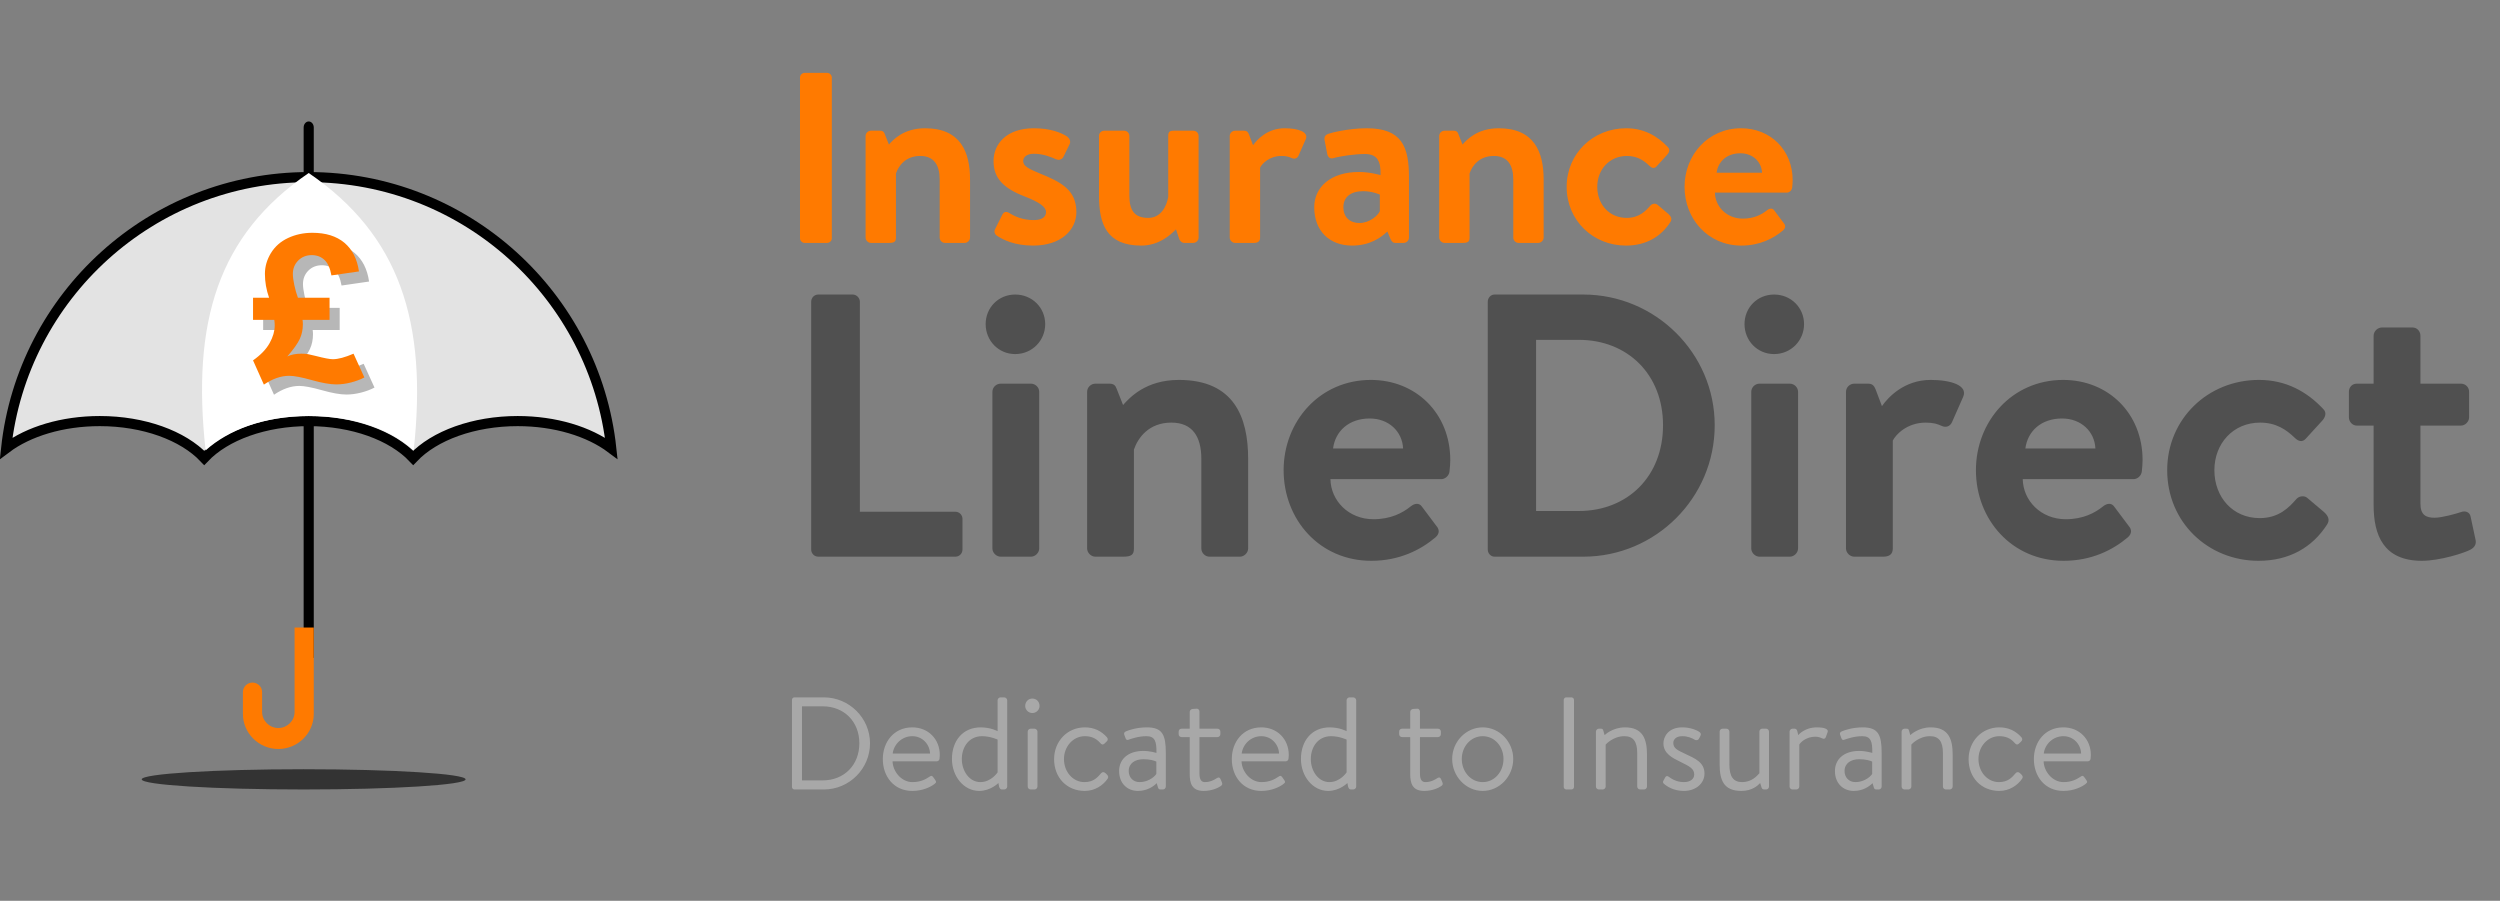
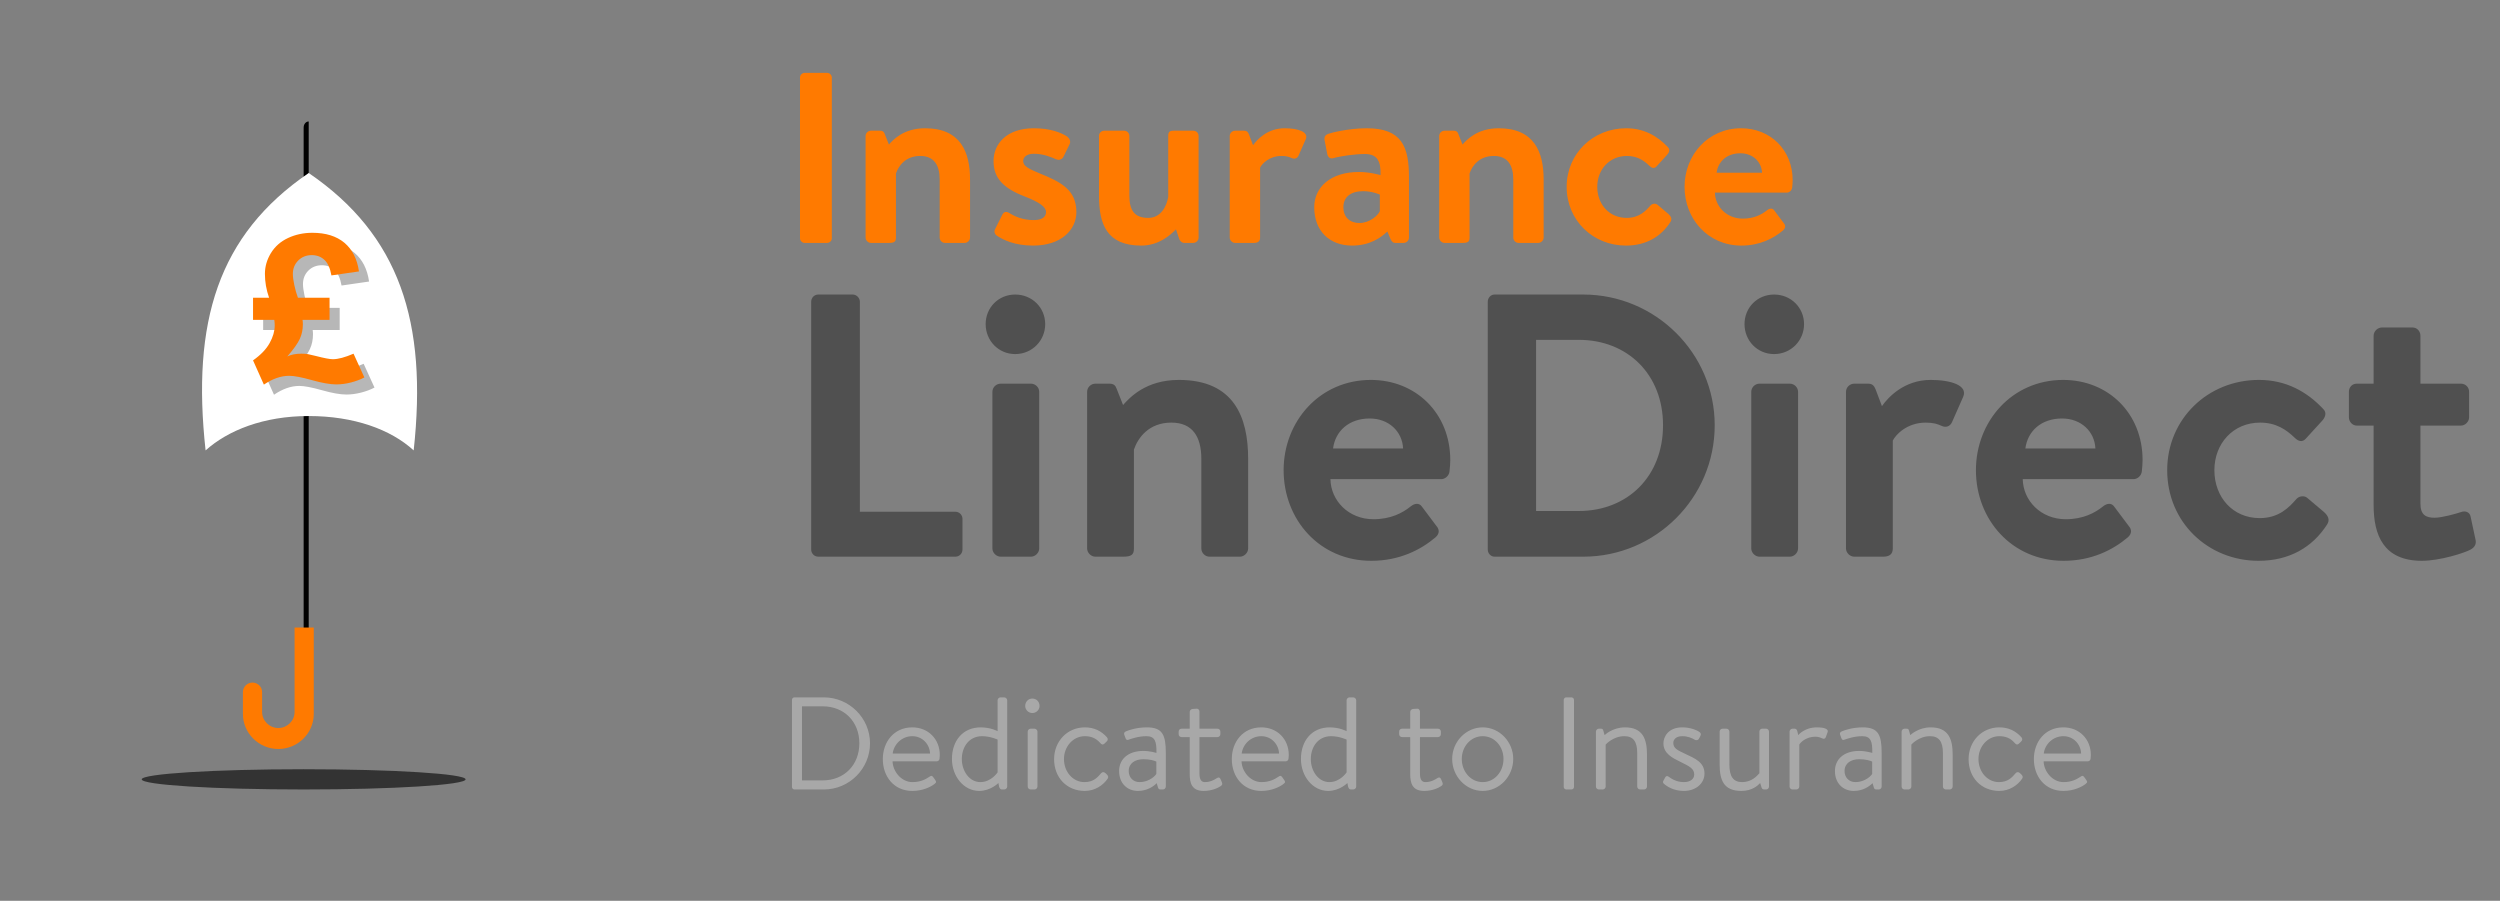
<svg xmlns="http://www.w3.org/2000/svg" width="247" height="89" viewBox="0 0 247 89" fill="none">
  <rect x="0" y="0" width="247" height="89" fill="#808080" stroke="none" />
  <path d="M79.04 23.544C79.04 23.784 79.256 24 79.496 24H81.728C81.968 24 82.184 23.784 82.184 23.544V7.656C82.184 7.416 81.968 7.2 81.728 7.2H79.496C79.256 7.2 79.04 7.416 79.04 7.656V23.544ZM85.52 23.472C85.52 23.76 85.784 24 86.048 24H87.824C88.352 24 88.52 23.88 88.52 23.472V17.136C88.784 16.368 89.48 15.408 90.92 15.408C92.264 15.408 92.84 16.296 92.84 17.736V23.472C92.84 23.76 93.08 24 93.368 24H95.312C95.576 24 95.84 23.76 95.84 23.472V17.736C95.84 15.048 94.928 12.672 91.4 12.672C89.264 12.672 88.232 13.824 87.824 14.28L87.416 13.248C87.344 13.032 87.224 12.912 86.96 12.912H86.048C85.784 12.912 85.52 13.128 85.52 13.44V23.472ZM102.074 24.264C104.858 24.264 106.346 22.704 106.346 20.952C106.346 18.744 104.81 17.976 102.674 17.112C101.642 16.68 101.09 16.416 101.09 15.912C101.09 15.552 101.402 15.192 102.146 15.192C103.058 15.192 103.826 15.504 104.354 15.744C104.594 15.84 104.882 15.792 105.05 15.528L105.674 14.256C105.818 13.968 105.674 13.68 105.434 13.488C104.834 13.104 103.778 12.672 102.146 12.672C99.434 12.672 98.162 14.232 98.162 15.912C98.162 17.592 99.122 18.6 101.258 19.416C102.722 19.992 103.346 20.448 103.346 20.952C103.346 21.432 102.962 21.744 102.122 21.744C100.97 21.744 100.178 21.336 99.674 21.024C99.41 20.856 99.146 20.952 99.026 21.216L98.306 22.656C98.186 22.896 98.306 23.16 98.45 23.256C99.074 23.688 100.226 24.264 102.074 24.264ZM108.58 19.32C108.58 22.128 109.324 24.264 112.756 24.264C114.46 24.264 115.612 23.256 116.188 22.656L116.5 23.592C116.572 23.808 116.764 24 117.028 24H117.892C118.18 24 118.42 23.76 118.42 23.472V13.44C118.42 13.128 118.18 12.912 117.892 12.912H116.02C115.564 12.912 115.42 13.008 115.42 13.44V19.464C115.252 20.424 114.676 21.528 113.452 21.528C112.084 21.528 111.58 20.784 111.58 19.32V13.44C111.58 13.128 111.34 12.912 111.052 12.912H109.108C108.82 12.912 108.58 13.128 108.58 13.44V19.32ZM121.497 23.472C121.497 23.76 121.761 24 122.025 24H123.873C124.233 24 124.497 23.88 124.497 23.472V16.56C124.689 16.176 125.409 15.408 126.609 15.408C127.113 15.408 127.377 15.504 127.641 15.624C127.905 15.744 128.169 15.648 128.289 15.384L129.009 13.752C129.321 13.032 128.241 12.672 126.921 12.672C125.217 12.672 124.185 13.8 123.801 14.352L123.393 13.272C123.297 13.032 123.177 12.912 122.913 12.912H122.025C121.761 12.912 121.497 13.128 121.497 13.44V23.472ZM129.846 20.472C129.846 22.848 131.382 24.264 133.59 24.264C135.318 24.264 136.422 23.496 137.07 22.872L137.382 23.616C137.526 23.928 137.67 24 137.862 24H138.678C138.966 24 139.206 23.76 139.206 23.472V17.496C139.206 14.472 138.486 12.672 135.03 12.672C133.23 12.672 131.478 13.128 131.238 13.224C130.998 13.296 130.782 13.488 130.878 13.896L131.118 15.144C131.166 15.48 131.382 15.744 131.742 15.624C132.39 15.432 133.854 15.216 134.862 15.216C136.038 15.216 136.446 15.888 136.398 17.304C136.398 17.304 135.39 16.992 134.262 16.992C131.454 16.992 129.846 18.504 129.846 20.472ZM132.726 20.472C132.726 19.488 133.422 18.888 134.694 18.888C135.582 18.888 136.326 19.224 136.326 19.224V20.856C136.182 21.264 135.318 22.032 134.334 22.032C133.302 22.032 132.726 21.408 132.726 20.472ZM142.192 23.472C142.192 23.76 142.456 24 142.72 24H144.496C145.024 24 145.192 23.88 145.192 23.472V17.136C145.456 16.368 146.152 15.408 147.592 15.408C148.936 15.408 149.512 16.296 149.512 17.736V23.472C149.512 23.76 149.752 24 150.04 24H151.984C152.248 24 152.512 23.76 152.512 23.472V17.736C152.512 15.048 151.6 12.672 148.072 12.672C145.936 12.672 144.904 13.824 144.496 14.28L144.088 13.248C144.016 13.032 143.896 12.912 143.632 12.912H142.72C142.456 12.912 142.192 13.128 142.192 13.44V23.472ZM154.786 18.456C154.786 21.792 157.402 24.264 160.642 24.264C162.61 24.264 164.098 23.4 165.034 21.936C165.226 21.648 165.106 21.384 164.842 21.144L163.762 20.232C163.57 20.064 163.234 20.112 163.066 20.304C162.586 20.856 161.938 21.528 160.714 21.528C158.986 21.528 157.81 20.184 157.81 18.456C157.81 16.752 159.01 15.408 160.738 15.408C161.77 15.408 162.418 15.864 162.946 16.368C163.162 16.584 163.426 16.704 163.666 16.44L164.674 15.336C164.914 15.096 165.034 14.784 164.794 14.544C163.738 13.416 162.394 12.672 160.666 12.672C157.378 12.672 154.786 15.192 154.786 18.456ZM166.434 18.456C166.434 21.624 168.738 24.264 172.05 24.264C173.85 24.264 175.218 23.568 176.178 22.752C176.442 22.512 176.418 22.248 176.226 22.032L175.29 20.784C175.122 20.544 174.834 20.568 174.57 20.784C174.066 21.192 173.298 21.6 172.194 21.6C170.586 21.6 169.458 20.4 169.434 19.032H176.538C176.778 19.032 177.042 18.816 177.066 18.528C177.09 18.36 177.114 17.976 177.114 17.808C177.114 14.808 174.906 12.672 172.026 12.672C168.738 12.672 166.434 15.336 166.434 18.456ZM169.602 17.064C169.746 15.96 170.61 15.144 171.954 15.144C173.178 15.144 174.042 15.984 174.09 17.064H169.602Z" fill="#FF7A00" />
  <path d="M80.145 54.297C80.145 54.667 80.441 55 80.848 55H94.39C94.797 55 95.093 54.667 95.093 54.297V51.263C95.093 50.893 94.797 50.56 94.39 50.56H84.955V29.803C84.955 29.433 84.622 29.1 84.252 29.1H80.848C80.441 29.1 80.145 29.433 80.145 29.803V54.297ZM98.049 54.186C98.049 54.63 98.456 55 98.863 55H101.86C102.267 55 102.674 54.63 102.674 54.186V38.72C102.674 38.239 102.267 37.906 101.86 37.906H98.863C98.456 37.906 98.049 38.239 98.049 38.72V54.186ZM100.306 34.983C101.971 34.983 103.266 33.651 103.266 32.023C103.266 30.395 101.971 29.1 100.306 29.1C98.641 29.1 97.383 30.395 97.383 32.023C97.383 33.651 98.641 34.983 100.306 34.983ZM107.407 54.186C107.407 54.63 107.814 55 108.221 55H110.959C111.773 55 112.032 54.815 112.032 54.186V44.418C112.439 43.234 113.512 41.754 115.732 41.754C117.804 41.754 118.692 43.123 118.692 45.343V54.186C118.692 54.63 119.062 55 119.506 55H122.503C122.91 55 123.317 54.63 123.317 54.186V45.343C123.317 41.199 121.911 37.536 116.472 37.536C113.179 37.536 111.588 39.312 110.959 40.015L110.33 38.424C110.219 38.091 110.034 37.906 109.627 37.906H108.221C107.814 37.906 107.407 38.239 107.407 38.72V54.186ZM126.822 46.453C126.822 51.337 130.374 55.407 135.48 55.407C138.255 55.407 140.364 54.334 141.844 53.076C142.251 52.706 142.214 52.299 141.918 51.966L140.475 50.042C140.216 49.672 139.772 49.709 139.365 50.042C138.588 50.671 137.404 51.3 135.702 51.3C133.223 51.3 131.484 49.45 131.447 47.341H142.399C142.769 47.341 143.176 47.008 143.213 46.564C143.25 46.305 143.287 45.713 143.287 45.454C143.287 40.829 139.883 37.536 135.443 37.536C130.374 37.536 126.822 41.643 126.822 46.453ZM131.706 44.307C131.928 42.605 133.26 41.347 135.332 41.347C137.219 41.347 138.551 42.642 138.625 44.307H131.706ZM146.991 54.297C146.991 54.667 147.287 55 147.657 55H156.426C163.567 55 169.413 49.191 169.413 42.013C169.413 34.909 163.567 29.1 156.426 29.1H147.657C147.287 29.1 146.991 29.433 146.991 29.803V54.297ZM151.764 50.486V33.577H155.982C160.792 33.577 164.307 36.981 164.307 42.013C164.307 47.082 160.792 50.486 155.982 50.486H151.764ZM173.024 54.186C173.024 54.63 173.431 55 173.838 55H176.835C177.242 55 177.649 54.63 177.649 54.186V38.72C177.649 38.239 177.242 37.906 176.835 37.906H173.838C173.431 37.906 173.024 38.239 173.024 38.72V54.186ZM175.281 34.983C176.946 34.983 178.241 33.651 178.241 32.023C178.241 30.395 176.946 29.1 175.281 29.1C173.616 29.1 172.358 30.395 172.358 32.023C172.358 33.651 173.616 34.983 175.281 34.983ZM182.383 54.186C182.383 54.63 182.79 55 183.197 55H186.046C186.601 55 187.008 54.815 187.008 54.186V43.53C187.304 42.938 188.414 41.754 190.264 41.754C191.041 41.754 191.448 41.902 191.855 42.087C192.262 42.272 192.669 42.124 192.854 41.717L193.964 39.201C194.445 38.091 192.78 37.536 190.745 37.536C188.118 37.536 186.527 39.275 185.935 40.126L185.306 38.461C185.158 38.091 184.973 37.906 184.566 37.906H183.197C182.79 37.906 182.383 38.239 182.383 38.72V54.186ZM195.222 46.453C195.222 51.337 198.774 55.407 203.88 55.407C206.655 55.407 208.764 54.334 210.244 53.076C210.651 52.706 210.614 52.299 210.318 51.966L208.875 50.042C208.616 49.672 208.172 49.709 207.765 50.042C206.988 50.671 205.804 51.3 204.102 51.3C201.623 51.3 199.884 49.45 199.847 47.341H210.799C211.169 47.341 211.576 47.008 211.613 46.564C211.65 46.305 211.687 45.713 211.687 45.454C211.687 40.829 208.283 37.536 203.843 37.536C198.774 37.536 195.222 41.643 195.222 46.453ZM200.106 44.307C200.328 42.605 201.66 41.347 203.732 41.347C205.619 41.347 206.951 42.642 207.025 44.307H200.106ZM214.119 46.453C214.119 51.596 218.152 55.407 223.147 55.407C226.181 55.407 228.475 54.075 229.918 51.818C230.214 51.374 230.029 50.967 229.622 50.597L227.957 49.191C227.661 48.932 227.143 49.006 226.884 49.302C226.144 50.153 225.145 51.189 223.258 51.189C220.594 51.189 218.781 49.117 218.781 46.453C218.781 43.826 220.631 41.754 223.295 41.754C224.886 41.754 225.885 42.457 226.699 43.234C227.032 43.567 227.439 43.752 227.809 43.345L229.363 41.643C229.733 41.273 229.918 40.792 229.548 40.422C227.92 38.683 225.848 37.536 223.184 37.536C218.115 37.536 214.119 41.421 214.119 46.453ZM234.513 49.894C234.513 52.854 235.475 55.407 239.286 55.407C241.062 55.407 243.504 54.63 244.096 54.297C244.503 54.075 244.688 53.742 244.577 53.298L244.096 51.041C244.022 50.634 243.615 50.412 243.134 50.597C242.69 50.745 241.284 51.152 240.544 51.152C239.693 51.152 239.138 50.893 239.138 49.746V42.05H243.134C243.578 42.05 243.948 41.643 243.948 41.236V38.72C243.948 38.239 243.578 37.906 243.134 37.906H239.138V33.17C239.138 32.726 238.805 32.356 238.361 32.356H235.327C234.92 32.356 234.513 32.726 234.513 33.17V37.906H232.848C232.404 37.906 232.071 38.239 232.071 38.72V41.236C232.071 41.643 232.404 42.05 232.848 42.05H234.513V49.894Z" fill="#505050" />
-   <path fill-rule="evenodd" clip-rule="evenodd" d="M30.5 12C30.775 12 31 12.268 31 12.596V65H30V12.596C30 12.268 30.225 12 30.5 12Z" fill="black" />
-   <path d="M30.5 17.5C46.007 17.5 58.768 29.228 60.395 44.29C58.185 42.631 54.84 41.603 51.146 41.603C46.8 41.603 42.923 43.028 40.824 45.241C38.725 43.028 34.847 41.603 30.5 41.603C26.153 41.603 22.276 43.028 20.176 45.241C18.077 43.028 14.2 41.603 9.854 41.603C6.16 41.603 2.815 42.63 0.606 44.29C2.232 29.228 14.994 17.5 30.5 17.5Z" fill="#E3E3E3" stroke="black" />
+   <path fill-rule="evenodd" clip-rule="evenodd" d="M30.5 12V65H30V12.596C30 12.268 30.225 12 30.5 12Z" fill="black" />
  <path fill-rule="evenodd" clip-rule="evenodd" d="M31 62V70.537C31 72.442 29.425 74 27.5 74C25.575 74 24 72.442 24 70.537V68.376C24 67.86 24.426 67.439 24.947 67.439C25.468 67.439 25.895 67.86 25.895 68.376V70.339C25.895 71.213 26.617 71.928 27.5 71.928C28.383 71.928 29.105 71.213 29.105 70.339V62H31Z" fill="#FF7A00" />
  <path fill-rule="evenodd" clip-rule="evenodd" d="M20.312 44.5C22.517 42.523 26.034 41.104 30.5 41.104C34.966 41.104 38.614 42.426 40.871 44.5C42.259 31.813 39.474 23.22 30.5 17.093C21.526 23.22 18.924 31.813 20.312 44.5Z" fill="white" />
  <path fill-rule="evenodd" clip-rule="evenodd" d="M35.929 35.943L37 38.291C36.619 38.494 36.176 38.659 35.678 38.787C35.177 38.916 34.693 38.98 34.222 38.98C33.622 38.98 32.815 38.838 31.809 38.554C30.803 38.271 30.058 38.129 29.577 38.129C28.757 38.129 27.922 38.42 27.071 39L26 36.605C26.762 36.068 27.308 35.498 27.641 34.894C27.974 34.29 28.142 33.717 28.142 33.167C28.142 32.988 28.128 32.802 28.101 32.603H26V30.417H27.586C27.311 29.638 27.174 28.852 27.174 28.055C27.174 27.337 27.373 26.649 27.771 25.997C28.173 25.346 28.736 24.85 29.468 24.51C30.202 24.169 30.999 24 31.864 24C33.186 24 34.239 24.327 35.026 24.985C35.809 25.643 36.289 26.584 36.464 27.816L33.745 28.21C33.618 27.498 33.388 26.986 33.052 26.675C32.719 26.362 32.3 26.206 31.799 26.206C31.267 26.206 30.82 26.382 30.466 26.736C30.113 27.091 29.934 27.532 29.934 28.069C29.934 28.345 29.983 28.713 30.079 29.168C30.175 29.624 30.295 30.039 30.436 30.417H33.56V32.603H30.892C30.913 32.748 30.923 32.893 30.923 33.038C30.923 33.558 30.824 34.04 30.621 34.479C30.422 34.921 30.006 35.502 29.385 36.22C29.752 36.034 30.216 35.943 30.772 35.943C31.005 35.943 31.218 35.957 31.404 35.984C31.5 35.997 31.771 36.062 32.228 36.176C33.038 36.385 33.587 36.49 33.883 36.49C34.404 36.49 35.088 36.308 35.929 35.943Z" fill="#B7B7B7" />
  <path fill-rule="evenodd" clip-rule="evenodd" d="M34.929 34.944L36 37.292C35.619 37.494 35.176 37.659 34.678 37.788C34.177 37.916 33.693 37.98 33.223 37.98C32.622 37.98 31.815 37.838 30.809 37.555C29.803 37.272 29.058 37.13 28.577 37.13C27.757 37.13 26.923 37.42 26.071 38L25 35.605C25.762 35.068 26.308 34.498 26.641 33.894C26.974 33.291 27.142 32.717 27.142 32.167C27.142 31.988 27.128 31.803 27.101 31.603H25V29.417H26.586C26.311 28.638 26.174 27.852 26.174 27.055C26.174 26.337 26.373 25.649 26.771 24.998C27.173 24.346 27.736 23.85 28.468 23.51C29.202 23.169 29.999 23 30.864 23C32.186 23 33.24 23.328 34.026 23.985C34.809 24.644 35.289 25.584 35.465 26.816L32.745 27.211C32.618 26.499 32.388 25.986 32.052 25.675C31.719 25.362 31.3 25.206 30.799 25.206C30.267 25.206 29.82 25.382 29.467 25.737C29.113 26.091 28.934 26.532 28.934 27.069C28.934 27.345 28.983 27.713 29.078 28.169C29.175 28.624 29.295 29.039 29.436 29.417H32.56V31.603H29.892C29.913 31.748 29.923 31.894 29.923 32.039C29.923 32.558 29.824 33.041 29.622 33.479C29.422 33.921 29.007 34.502 28.385 35.22C28.753 35.035 29.216 34.944 29.772 34.944C30.006 34.944 30.219 34.957 30.404 34.984C30.5 34.997 30.771 35.062 31.228 35.176C32.038 35.386 32.588 35.49 32.883 35.49C33.405 35.49 34.088 35.308 34.929 34.944Z" fill="#FF7A00" />
  <path fill-rule="evenodd" clip-rule="evenodd" d="M30 76C38.836 76 46 76.448 46 77C46 77.553 38.836 78 30 78C21.163 78 14 77.553 14 77C14 76.448 21.163 76 30 76Z" fill="#333333" />
  <path d="M78.248 77.753C78.248 77.883 78.352 78 78.482 78H81.394C83.903 78 85.957 75.959 85.957 73.437C85.957 70.941 83.903 68.9 81.394 68.9H78.482C78.352 68.9 78.248 69.017 78.248 69.147V77.753ZM79.236 77.103V69.784H81.277C83.409 69.784 84.904 71.305 84.904 73.437C84.904 75.582 83.409 77.103 81.277 77.103H79.236ZM87.222 74.997C87.222 76.713 88.314 78.143 90.134 78.143C91.174 78.143 91.967 77.74 92.331 77.454C92.552 77.285 92.5 77.22 92.383 77.038L92.227 76.817C92.071 76.583 91.98 76.635 91.772 76.778C91.434 76.999 90.94 77.272 90.147 77.272C89.055 77.272 88.21 76.219 88.184 75.218H92.552C92.682 75.218 92.812 75.114 92.825 74.958C92.838 74.854 92.851 74.698 92.851 74.594C92.851 73.021 91.707 71.864 90.134 71.864C88.314 71.864 87.222 73.307 87.222 74.997ZM88.197 74.451C88.314 73.515 89.12 72.735 90.134 72.735C91.161 72.735 91.863 73.567 91.889 74.451H88.197ZM94.052 74.984C94.052 76.7 95.222 78.143 96.743 78.143C97.874 78.143 98.641 77.363 98.641 77.363L98.719 77.753C98.771 77.896 98.849 78 98.979 78H99.213C99.369 78 99.512 77.87 99.512 77.714V69.186C99.512 69.043 99.369 68.9 99.213 68.9H98.849C98.693 68.9 98.563 69.043 98.563 69.186V72.241C98.563 72.241 97.887 71.864 96.899 71.864C95.092 71.864 94.052 73.229 94.052 74.984ZM95.027 74.997C95.027 73.801 95.742 72.735 97.029 72.735C97.861 72.735 98.563 73.073 98.563 73.073V76.31C98.563 76.31 97.939 77.272 96.86 77.272C95.768 77.272 95.027 76.167 95.027 74.997ZM101.993 70.447C102.396 70.447 102.708 70.122 102.708 69.745C102.708 69.329 102.396 69.017 101.993 69.017C101.603 69.017 101.291 69.329 101.291 69.745C101.291 70.122 101.603 70.447 101.993 70.447ZM101.538 77.714C101.538 77.87 101.668 78 101.824 78H102.214C102.357 78 102.5 77.87 102.5 77.714V72.28C102.5 72.137 102.357 71.994 102.214 71.994H101.824C101.668 71.994 101.538 72.137 101.538 72.28V77.714ZM104.145 75.01C104.145 76.817 105.393 78.143 107.174 78.143C108.175 78.143 108.981 77.597 109.436 76.934C109.54 76.778 109.488 76.648 109.358 76.518L109.28 76.44C109.111 76.271 108.942 76.219 108.773 76.414C108.435 76.804 108.045 77.272 107.135 77.272C106.017 77.272 105.12 76.271 105.12 74.997C105.12 73.749 106.03 72.735 107.174 72.735C107.785 72.735 108.266 72.917 108.682 73.385C108.799 73.515 108.916 73.645 109.111 73.476L109.319 73.281C109.462 73.164 109.488 72.995 109.371 72.852C108.812 72.215 108.084 71.864 107.187 71.864C105.445 71.864 104.145 73.242 104.145 75.01ZM110.567 76.18C110.567 77.389 111.373 78.143 112.426 78.143C113.349 78.143 113.973 77.688 114.285 77.376L114.402 77.779C114.441 77.909 114.493 78 114.649 78H114.896C115.052 78 115.182 77.87 115.182 77.714V74.386C115.182 72.618 114.857 71.864 113.323 71.864C112.335 71.864 111.555 72.124 111.256 72.254C111.113 72.319 111.022 72.397 111.074 72.579L111.204 72.93C111.256 73.073 111.334 73.151 111.49 73.086C111.763 72.995 112.452 72.735 113.271 72.735C114.129 72.735 114.272 73.281 114.259 74.386C114.259 74.386 113.609 74.191 112.972 74.191C111.425 74.191 110.567 75.036 110.567 76.18ZM111.516 76.18C111.516 75.413 112.14 75.01 112.972 75.01C113.57 75.01 114.051 75.14 114.246 75.244V76.466C113.986 76.856 113.336 77.272 112.595 77.272C111.932 77.272 111.516 76.791 111.516 76.18ZM117.544 72.826V76.479C117.544 77.415 117.778 78.143 118.922 78.143C119.728 78.143 120.352 77.844 120.612 77.662C120.768 77.558 120.794 77.467 120.716 77.272L120.599 76.999C120.534 76.856 120.456 76.739 120.222 76.882C119.975 77.038 119.598 77.272 119.039 77.272C118.701 77.272 118.506 77.038 118.506 76.414V72.826H120.274C120.443 72.826 120.573 72.696 120.573 72.54V72.28C120.573 72.111 120.443 71.994 120.274 71.994H118.506V70.304C118.506 70.148 118.389 70.005 118.233 70.018L117.83 70.044C117.687 70.057 117.544 70.174 117.544 70.33V71.994H116.751C116.569 71.994 116.452 72.111 116.452 72.28V72.54C116.452 72.696 116.569 72.826 116.751 72.826H117.544ZM121.702 74.997C121.702 76.713 122.794 78.143 124.614 78.143C125.654 78.143 126.447 77.74 126.811 77.454C127.032 77.285 126.98 77.22 126.863 77.038L126.707 76.817C126.551 76.583 126.46 76.635 126.252 76.778C125.914 76.999 125.42 77.272 124.627 77.272C123.535 77.272 122.69 76.219 122.664 75.218H127.032C127.162 75.218 127.292 75.114 127.305 74.958C127.318 74.854 127.331 74.698 127.331 74.594C127.331 73.021 126.187 71.864 124.614 71.864C122.794 71.864 121.702 73.307 121.702 74.997ZM122.677 74.451C122.794 73.515 123.6 72.735 124.614 72.735C125.641 72.735 126.343 73.567 126.369 74.451H122.677ZM128.533 74.984C128.533 76.7 129.703 78.143 131.224 78.143C132.355 78.143 133.122 77.363 133.122 77.363L133.2 77.753C133.252 77.896 133.33 78 133.46 78H133.694C133.85 78 133.993 77.87 133.993 77.714V69.186C133.993 69.043 133.85 68.9 133.694 68.9H133.33C133.174 68.9 133.044 69.043 133.044 69.186V72.241C133.044 72.241 132.368 71.864 131.38 71.864C129.573 71.864 128.533 73.229 128.533 74.984ZM129.508 74.997C129.508 73.801 130.223 72.735 131.51 72.735C132.342 72.735 133.044 73.073 133.044 73.073V76.31C133.044 76.31 132.42 77.272 131.341 77.272C130.249 77.272 129.508 76.167 129.508 74.997ZM139.329 72.826V76.479C139.329 77.415 139.563 78.143 140.707 78.143C141.513 78.143 142.137 77.844 142.397 77.662C142.553 77.558 142.579 77.467 142.501 77.272L142.384 76.999C142.319 76.856 142.241 76.739 142.007 76.882C141.76 77.038 141.383 77.272 140.824 77.272C140.486 77.272 140.291 77.038 140.291 76.414V72.826H142.059C142.228 72.826 142.358 72.696 142.358 72.54V72.28C142.358 72.111 142.228 71.994 142.059 71.994H140.291V70.304C140.291 70.148 140.174 70.005 140.018 70.018L139.615 70.044C139.472 70.057 139.329 70.174 139.329 70.33V71.994H138.536C138.354 71.994 138.237 72.111 138.237 72.28V72.54C138.237 72.696 138.354 72.826 138.536 72.826H139.329ZM143.475 74.984C143.475 76.7 144.827 78.143 146.491 78.143C148.155 78.143 149.507 76.7 149.507 74.984C149.507 73.294 148.155 71.864 146.491 71.864C144.827 71.864 143.475 73.294 143.475 74.984ZM144.424 74.984C144.424 73.762 145.308 72.735 146.491 72.735C147.674 72.735 148.545 73.762 148.545 74.984C148.545 76.232 147.674 77.272 146.491 77.272C145.308 77.272 144.424 76.232 144.424 74.984ZM154.496 77.753C154.496 77.883 154.613 78 154.743 78H155.263C155.393 78 155.51 77.883 155.51 77.753V69.147C155.51 69.017 155.393 68.9 155.263 68.9H154.743C154.613 68.9 154.496 69.017 154.496 69.147V77.753ZM157.677 77.714C157.677 77.87 157.807 78 157.963 78H158.353C158.496 78 158.639 77.87 158.639 77.714V73.567C158.639 73.567 159.354 72.735 160.485 72.735C161.369 72.735 161.759 73.268 161.759 74.412V77.714C161.759 77.87 161.889 78 162.045 78H162.435C162.578 78 162.721 77.87 162.721 77.714V74.542C162.721 72.995 162.292 71.864 160.55 71.864C159.302 71.864 158.535 72.631 158.535 72.631L158.405 72.176C158.379 72.046 158.301 71.994 158.171 71.994H157.963C157.807 71.994 157.677 72.137 157.677 72.28V77.714ZM166.362 78.143C167.584 78.143 168.403 77.376 168.403 76.427C168.403 75.335 167.506 74.945 166.466 74.464C165.738 74.126 165.322 73.931 165.322 73.398C165.322 73.112 165.543 72.735 166.206 72.735C166.765 72.735 167.181 72.93 167.441 73.086C167.571 73.164 167.766 73.151 167.857 72.982L167.987 72.735C168.078 72.566 168.052 72.436 167.922 72.332C167.636 72.124 166.986 71.864 166.206 71.864C164.815 71.864 164.347 72.813 164.347 73.437C164.347 74.464 165.257 74.893 166.05 75.283C166.921 75.712 167.389 75.946 167.389 76.518C167.389 76.986 166.973 77.272 166.362 77.272C165.595 77.272 165.075 76.895 164.867 76.739C164.698 76.622 164.594 76.674 164.516 76.817L164.334 77.155C164.282 77.259 164.308 77.35 164.373 77.415C164.685 77.701 165.361 78.143 166.362 78.143ZM169.901 75.517C169.901 77.103 170.317 78.143 172.046 78.143C173.125 78.143 173.684 77.597 173.905 77.363L174.022 77.74C174.061 77.896 174.126 78 174.295 78H174.503C174.646 78 174.776 77.87 174.776 77.714V72.28C174.776 72.137 174.646 71.994 174.503 71.994H174.1C173.944 71.994 173.827 72.137 173.827 72.28V76.401C173.554 76.713 173.021 77.272 172.124 77.272C171.253 77.272 170.863 76.726 170.863 75.53V72.28C170.863 72.137 170.733 71.994 170.577 71.994H170.187C170.018 71.994 169.901 72.137 169.901 72.28V75.517ZM176.809 77.714C176.809 77.87 176.939 78 177.095 78H177.485C177.628 78 177.771 77.87 177.771 77.714V73.554C177.771 73.554 178.239 72.787 179.396 72.787C179.682 72.787 179.903 72.891 180.046 72.956C180.189 73.021 180.332 73.008 180.397 72.813L180.566 72.345C180.709 71.929 179.968 71.864 179.513 71.864C178.265 71.864 177.667 72.631 177.667 72.631L177.563 72.202C177.524 72.059 177.42 71.994 177.303 71.994H177.095C176.939 71.994 176.809 72.137 176.809 72.28V77.714ZM181.292 76.18C181.292 77.389 182.098 78.143 183.151 78.143C184.074 78.143 184.698 77.688 185.01 77.376L185.127 77.779C185.166 77.909 185.218 78 185.374 78H185.621C185.777 78 185.907 77.87 185.907 77.714V74.386C185.907 72.618 185.582 71.864 184.048 71.864C183.06 71.864 182.28 72.124 181.981 72.254C181.838 72.319 181.747 72.397 181.799 72.579L181.929 72.93C181.981 73.073 182.059 73.151 182.215 73.086C182.488 72.995 183.177 72.735 183.996 72.735C184.854 72.735 184.997 73.281 184.984 74.386C184.984 74.386 184.334 74.191 183.697 74.191C182.15 74.191 181.292 75.036 181.292 76.18ZM182.241 76.18C182.241 75.413 182.865 75.01 183.697 75.01C184.295 75.01 184.776 75.14 184.971 75.244V76.466C184.711 76.856 184.061 77.272 183.32 77.272C182.657 77.272 182.241 76.791 182.241 76.18ZM187.879 77.714C187.879 77.87 188.009 78 188.165 78H188.555C188.698 78 188.841 77.87 188.841 77.714V73.567C188.841 73.567 189.556 72.735 190.687 72.735C191.571 72.735 191.961 73.268 191.961 74.412V77.714C191.961 77.87 192.091 78 192.247 78H192.637C192.78 78 192.923 77.87 192.923 77.714V74.542C192.923 72.995 192.494 71.864 190.752 71.864C189.504 71.864 188.737 72.631 188.737 72.631L188.607 72.176C188.581 72.046 188.503 71.994 188.373 71.994H188.165C188.009 71.994 187.879 72.137 187.879 72.28V77.714ZM194.497 75.01C194.497 76.817 195.745 78.143 197.526 78.143C198.527 78.143 199.333 77.597 199.788 76.934C199.892 76.778 199.84 76.648 199.71 76.518L199.632 76.44C199.463 76.271 199.294 76.219 199.125 76.414C198.787 76.804 198.397 77.272 197.487 77.272C196.369 77.272 195.472 76.271 195.472 74.997C195.472 73.749 196.382 72.735 197.526 72.735C198.137 72.735 198.618 72.917 199.034 73.385C199.151 73.515 199.268 73.645 199.463 73.476L199.671 73.281C199.814 73.164 199.84 72.995 199.723 72.852C199.164 72.215 198.436 71.864 197.539 71.864C195.797 71.864 194.497 73.242 194.497 75.01ZM200.947 74.997C200.947 76.713 202.039 78.143 203.859 78.143C204.899 78.143 205.692 77.74 206.056 77.454C206.277 77.285 206.225 77.22 206.108 77.038L205.952 76.817C205.796 76.583 205.705 76.635 205.497 76.778C205.159 76.999 204.665 77.272 203.872 77.272C202.78 77.272 201.935 76.219 201.909 75.218H206.277C206.407 75.218 206.537 75.114 206.55 74.958C206.563 74.854 206.576 74.698 206.576 74.594C206.576 73.021 205.432 71.864 203.859 71.864C202.039 71.864 200.947 73.307 200.947 74.997ZM201.922 74.451C202.039 73.515 202.845 72.735 203.859 72.735C204.886 72.735 205.588 73.567 205.614 74.451H201.922Z" fill="#A8A8A8" />
</svg>